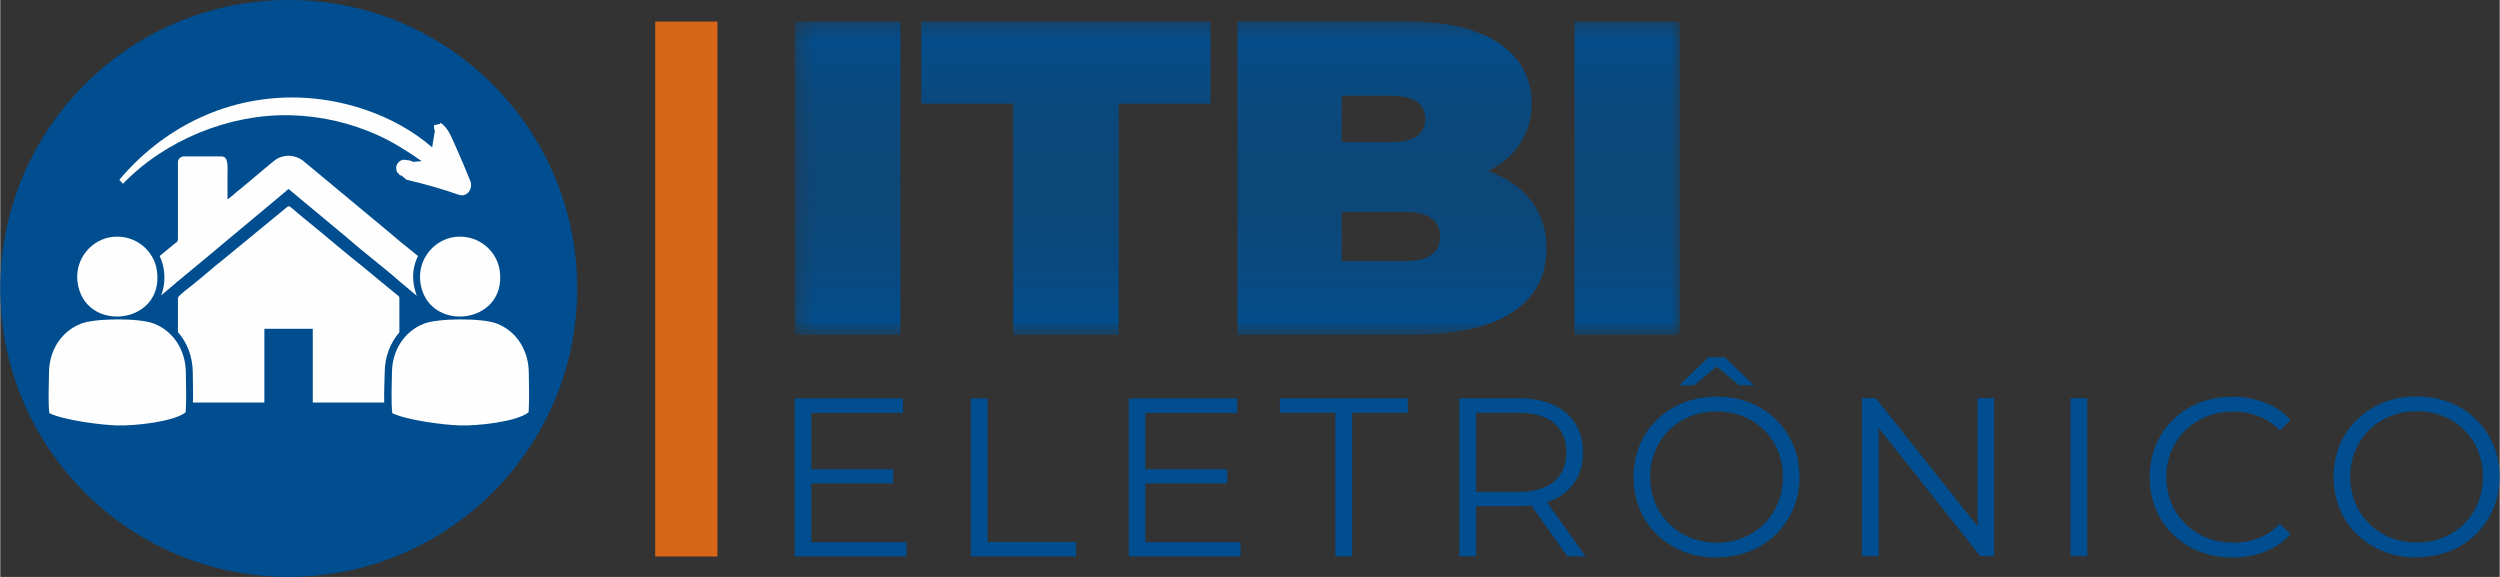
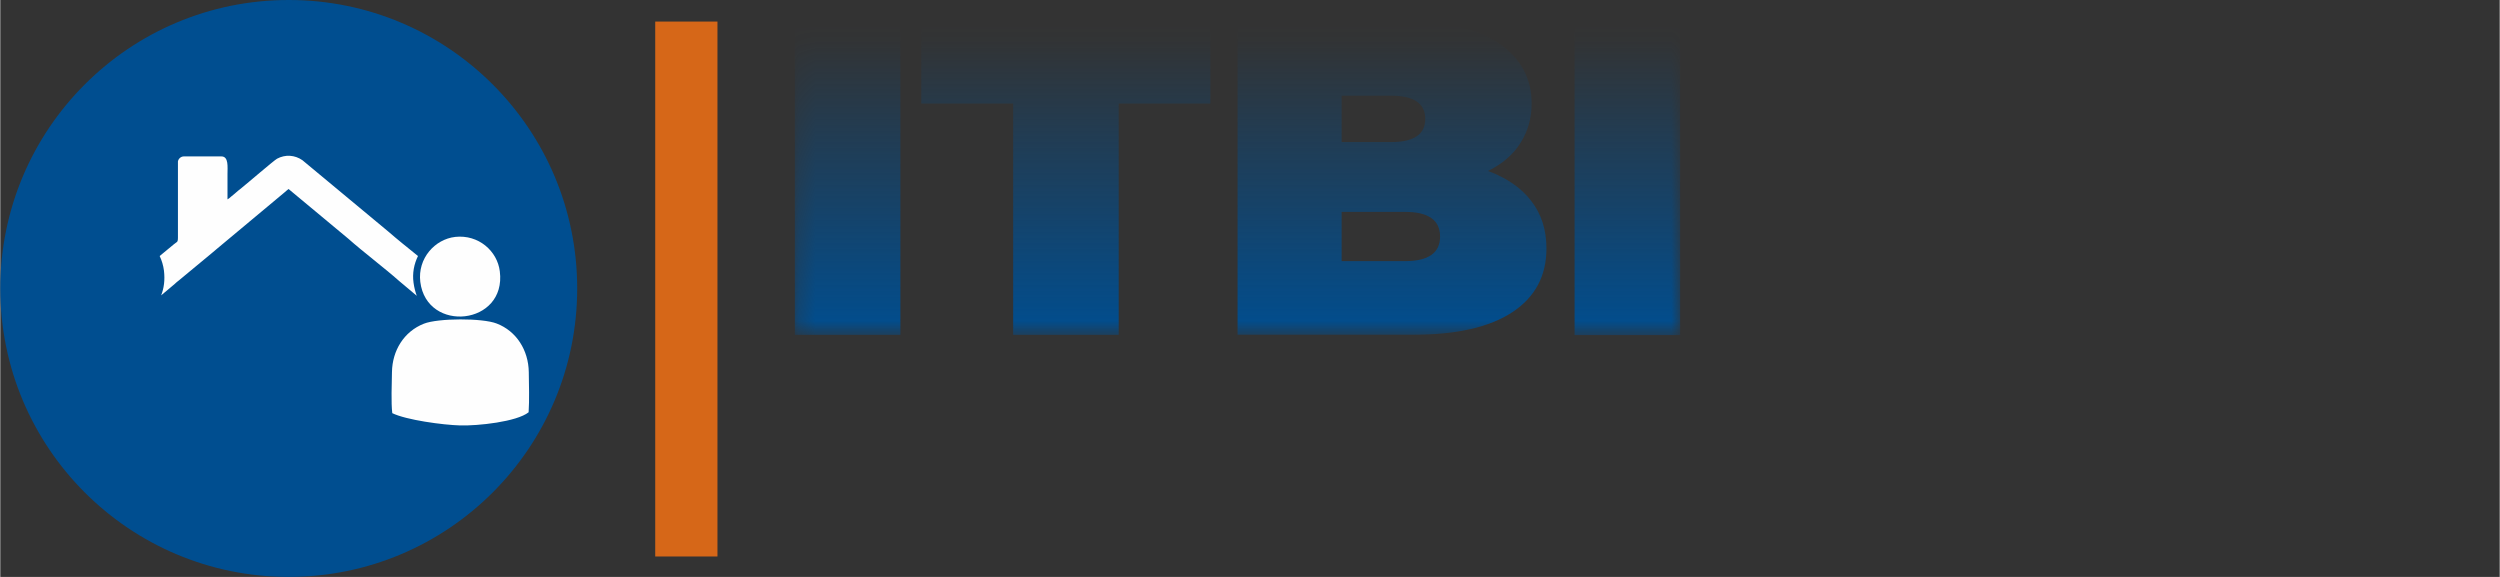
<svg xmlns="http://www.w3.org/2000/svg" xml:space="preserve" width="10.903mm" height="2.516mm" version="1.1" style="shape-rendering:geometricPrecision; text-rendering:geometricPrecision; image-rendering:optimizeQuality; fill-rule:evenodd; clip-rule:evenodd" viewBox="0 0 151.81 35.04">
  <rect x="0" y="0" width="151.81" height="35.04" fill="#333333" stroke="none" />
  <defs>
    <style type="text/css">
   
    .fil3 {fill:#FEFEFE}
    .fil2 {fill:#004E90}
    .fil5 {fill:#D66718}
    .fil4 {fill:#FEFEFE;fill-rule:nonzero}
    .fil1 {fill:#004E90;fill-rule:nonzero}
    .fil0 {fill:#004E90;fill-rule:nonzero}
   
  </style>
    <mask id="id0">
      <linearGradient id="id1" gradientUnits="userSpaceOnUse" x1="71.87" y1="20.52" x2="71.87" y2="1.31">
        <stop offset="0" style="stop-opacity:0; stop-color:white" />
        <stop offset="1" style="stop-opacity:1; stop-color:white" />
      </linearGradient>
      <rect style="fill:url(#id1)" x="48.26" y="1.31" width="53.77" height="19.03" />
    </mask>
    <mask id="id2">
      <linearGradient id="id3" gradientUnits="userSpaceOnUse" x1="76.76" y1="1.96" x2="76.76" y2="20.34">
        <stop offset="0" style="stop-opacity:0; stop-color:white" />
        <stop offset="1" style="stop-opacity:1; stop-color:white" />
      </linearGradient>
      <rect style="fill:url(#id3)" x="48.26" y="1.31" width="53.77" height="19.03" />
    </mask>
  </defs>
  <g id="Camada_x0020_1">
    <g id="_1813814439504">
      <g>
-         <path class="fil0" style="mask:url(#id0)" d="M48.26 1.31l6.41 0 0 19.03 -6.41 0 0 -19.03zm13.25 4.98l-5.57 0 0 -4.98 17.56 0 0 4.98 -5.57 0 0 14.05 -6.41 0 0 -14.05zm28.87 4.1c1.12,0.42 2,1.02 2.61,1.82 0.62,0.8 0.92,1.76 0.92,2.88 0,1.67 -0.69,2.96 -2.07,3.87 -1.38,0.91 -3.37,1.37 -5.98,1.37l-10.71 0 0 -19.03 10.17 0c2.54,0 4.45,0.45 5.75,1.36 1.29,0.91 1.94,2.11 1.94,3.62 0,0.89 -0.22,1.68 -0.67,2.39 -0.44,0.71 -1.1,1.28 -1.97,1.71zm-8.91 -4.59l0 2.83 2.99 0c1.4,0 2.09,-0.47 2.09,-1.41 0,-0.94 -0.7,-1.41 -2.09,-1.41l-2.99 0zm3.86 10.06c1.41,0 2.12,-0.5 2.12,-1.49 0,-1 -0.71,-1.5 -2.12,-1.5l-3.86 0 0 2.99 3.86 0zm10.29 -14.54l6.41 0 0 19.03 -6.41 0 0 -19.03z" />
        <path class="fil0" style="mask:url(#id2)" d="M48.26 1.31l6.41 0 0 19.03 -6.41 0 0 -19.03zm13.25 4.98l-5.57 0 0 -4.98 17.56 0 0 4.98 -5.57 0 0 14.05 -6.41 0 0 -14.05zm28.87 4.1c1.12,0.42 2,1.02 2.61,1.82 0.62,0.8 0.92,1.76 0.92,2.88 0,1.67 -0.69,2.96 -2.07,3.87 -1.38,0.91 -3.37,1.37 -5.98,1.37l-10.71 0 0 -19.03 10.17 0c2.54,0 4.45,0.45 5.75,1.36 1.29,0.91 1.94,2.11 1.94,3.62 0,0.89 -0.22,1.68 -0.67,2.39 -0.44,0.71 -1.1,1.28 -1.97,1.71zm-8.91 -4.59l0 2.83 2.99 0c1.4,0 2.09,-0.47 2.09,-1.41 0,-0.94 -0.7,-1.41 -2.09,-1.41l-2.99 0zm3.86 10.06c1.41,0 2.12,-0.5 2.12,-1.49 0,-1 -0.71,-1.5 -2.12,-1.5l-3.86 0 0 2.99 3.86 0zm10.29 -14.54l6.41 0 0 19.03 -6.41 0 0 -19.03z" />
      </g>
-       <path class="fil1" d="M55.04 32.92l0 0.88 -6.79 0 0 -9.6 6.58 0 0 0.88 -5.57 0 0 3.42 4.97 0 0 0.86 -4.97 0 0 3.57 5.78 0zm3.9 -8.72l1.02 0 0 8.72 5.38 0 0 0.88 -6.39 0 0 -9.6zm16.39 8.72l0 0.88 -6.79 0 0 -9.6 6.58 0 0 0.88 -5.57 0 0 3.42 4.97 0 0 0.86 -4.97 0 0 3.57 5.78 0zm5.77 -7.85l-3.38 0 0 -0.88 7.77 0 0 0.88 -3.38 0 0 8.72 -1.02 0 0 -8.72zm14.08 8.72l-2.19 -3.09c-0.25,0.03 -0.5,0.04 -0.77,0.04l-2.58 0 0 3.05 -1.02 0 0 -9.6 3.59 0c1.23,0 2.19,0.29 2.88,0.88 0.69,0.58 1.04,1.39 1.04,2.41 0,0.75 -0.19,1.38 -0.57,1.9 -0.38,0.52 -0.92,0.89 -1.62,1.12l2.34 3.29 -1.11 0zm-2.99 -3.91c0.95,0 1.68,-0.21 2.18,-0.63 0.5,-0.42 0.75,-1.01 0.75,-1.77 0,-0.78 -0.25,-1.37 -0.75,-1.79 -0.5,-0.41 -1.23,-0.62 -2.18,-0.62l-2.55 0 0 4.81 2.55 0zm12.06 3.99c-0.95,0 -1.81,-0.21 -2.59,-0.64 -0.77,-0.42 -1.38,-1.01 -1.81,-1.75 -0.43,-0.74 -0.65,-1.57 -0.65,-2.5 0,-0.92 0.22,-1.76 0.65,-2.5 0.43,-0.74 1.04,-1.32 1.81,-1.75 0.77,-0.43 1.63,-0.64 2.59,-0.64 0.95,0 1.81,0.21 2.57,0.63 0.76,0.42 1.36,1 1.8,1.75 0.44,0.74 0.66,1.58 0.66,2.5 0,0.92 -0.22,1.76 -0.66,2.5 -0.44,0.74 -1.04,1.33 -1.8,1.75 -0.76,0.42 -1.62,0.63 -2.57,0.63zm0 -0.91c0.76,0 1.45,-0.17 2.06,-0.52 0.61,-0.34 1.09,-0.82 1.44,-1.43 0.35,-0.61 0.52,-1.29 0.52,-2.04 0,-0.75 -0.17,-1.43 -0.52,-2.04 -0.35,-0.61 -0.83,-1.08 -1.44,-1.43 -0.61,-0.34 -1.3,-0.51 -2.06,-0.51 -0.76,0 -1.45,0.17 -2.06,0.51 -0.62,0.34 -1.1,0.82 -1.45,1.43 -0.35,0.61 -0.53,1.29 -0.53,2.04 0,0.75 0.18,1.43 0.53,2.04 0.35,0.61 0.84,1.08 1.45,1.43 0.62,0.34 1.31,0.52 2.06,0.52zm1.36 -9.56l-1.36 -1.14 -1.36 1.14 -0.91 0 1.77 -1.7 0.99 0 1.77 1.7 -0.91 0zm15.49 0.78l0 9.6 -0.84 0 -6.17 -7.79 0 7.79 -1.02 0 0 -9.6 0.84 0 6.19 7.79 0 -7.79 1 0zm4.64 0l1.02 0 0 9.6 -1.02 0 0 -9.6zm9.83 9.68c-0.95,0 -1.81,-0.21 -2.57,-0.63 -0.76,-0.42 -1.36,-1 -1.8,-1.75 -0.43,-0.75 -0.65,-1.58 -0.65,-2.5 0,-0.92 0.22,-1.76 0.65,-2.5 0.43,-0.74 1.04,-1.33 1.8,-1.75 0.77,-0.42 1.63,-0.63 2.58,-0.63 0.71,0 1.37,0.12 1.98,0.36 0.6,0.24 1.12,0.58 1.54,1.04l-0.64 0.64c-0.75,-0.76 -1.7,-1.14 -2.84,-1.14 -0.76,0 -1.45,0.17 -2.07,0.52 -0.62,0.35 -1.11,0.82 -1.46,1.43 -0.35,0.6 -0.53,1.28 -0.53,2.03 0,0.75 0.18,1.43 0.53,2.03 0.35,0.6 0.84,1.08 1.46,1.43 0.62,0.35 1.31,0.52 2.07,0.52 1.15,0 2.1,-0.38 2.84,-1.15l0.64 0.64c-0.42,0.46 -0.93,0.81 -1.54,1.05 -0.61,0.24 -1.27,0.36 -1.98,0.36zm11.2 0c-0.95,0 -1.81,-0.21 -2.59,-0.64 -0.77,-0.42 -1.38,-1.01 -1.81,-1.75 -0.43,-0.74 -0.65,-1.57 -0.65,-2.5 0,-0.92 0.22,-1.76 0.65,-2.5 0.43,-0.74 1.04,-1.32 1.81,-1.75 0.77,-0.43 1.63,-0.64 2.59,-0.64 0.95,0 1.81,0.21 2.57,0.63 0.76,0.42 1.36,1 1.8,1.75 0.44,0.74 0.66,1.58 0.66,2.5 0,0.92 -0.22,1.76 -0.66,2.5 -0.44,0.74 -1.04,1.33 -1.8,1.75 -0.76,0.42 -1.62,0.63 -2.57,0.63zm0 -0.91c0.76,0 1.45,-0.17 2.06,-0.52 0.61,-0.34 1.09,-0.82 1.44,-1.43 0.35,-0.61 0.52,-1.29 0.52,-2.04 0,-0.75 -0.17,-1.43 -0.52,-2.04 -0.35,-0.61 -0.83,-1.08 -1.44,-1.43 -0.61,-0.34 -1.3,-0.51 -2.06,-0.51 -0.76,0 -1.45,0.17 -2.06,0.51 -0.62,0.34 -1.1,0.82 -1.45,1.43 -0.35,0.61 -0.53,1.29 -0.53,2.04 0,0.75 0.18,1.43 0.53,2.04 0.35,0.61 0.84,1.08 1.45,1.43 0.62,0.34 1.31,0.52 2.06,0.52z" />
      <path class="fil2" d="M17.52 0c9.68,0 17.52,7.84 17.52,17.52 0,9.68 -7.84,17.52 -17.52,17.52 -9.68,0 -17.52,-7.84 -17.52,-17.52 0,-9.68 7.84,-17.52 17.52,-17.52z" />
      <g>
        <g>
-           <path class="fil3" d="M24.24 18.09l0 2.09c-0.56,0.65 -0.88,1.5 -0.89,2.4 -0.01,0.59 -0.05,1.24 -0.03,1.87l-4.34 0 0 -4.48 -2.94 0 0 4.48 -4.34 0c0.02,-0.62 -0.01,-1.25 -0.01,-1.86 -0.01,-0.91 -0.33,-1.77 -0.9,-2.42l0 -2.07c0,-0.13 0.69,-0.64 0.79,-0.72 0.66,-0.52 1.43,-1.21 2.11,-1.74l3.59 -2.95c0.34,-0.27 0.15,-0.25 1.08,0.5 1.25,1.01 2.58,2.16 3.81,3.13 0.15,0.12 0.28,0.24 0.42,0.35l1.47 1.21c0.06,0.05 0.18,0.11 0.18,0.22z" />
          <path class="fil3" d="M25.3 17.97l-0.57 -0.48c-0.17,-0.15 -0.33,-0.27 -0.5,-0.42 -0.89,-0.79 -2.19,-1.77 -3.09,-2.57l-3.63 -3.02c-0.09,0.06 -0.14,0.12 -0.24,0.2l-4.11 3.43c-0.09,0.08 -0.17,0.14 -0.26,0.22l-2.05 1.7c-0.09,0.07 -0.18,0.14 -0.26,0.22 -0.1,0.08 -0.16,0.14 -0.26,0.22l-0.56 0.47c0.17,-0.43 0.24,-0.93 0.17,-1.51 -0.04,-0.31 -0.13,-0.61 -0.26,-0.88l0.86 -0.71c0.18,-0.16 0.25,-0.09 0.25,-0.41l0 -4.63c0.03,-0.16 0.18,-0.3 0.36,-0.3l2.28 0c0.45,0 0.37,0.64 0.37,1.1 0,0.5 0,1.01 0,1.51 0.09,-0.06 0.13,-0.08 0.21,-0.16 0.09,-0.08 0.14,-0.11 0.22,-0.18 0.14,-0.13 0.27,-0.23 0.42,-0.35 0.33,-0.26 1.95,-1.66 2.16,-1.78 0.5,-0.27 1.08,-0.23 1.54,0.09l5.2 4.32c0.54,0.47 1.2,1 1.82,1.5 -0.24,0.49 -0.35,1.05 -0.27,1.62 0.04,0.3 0.11,0.56 0.2,0.81z" />
        </g>
-         <path class="fil3" d="M6.81 14.39c-1.24,0.14 -2.29,1.3 -2.12,2.73 0.39,3.14 5.25,2.64 4.83,-0.64 -0.15,-1.23 -1.29,-2.25 -2.72,-2.09zm-3.84 10.7c0.85,0.42 3.08,0.72 4.13,0.75 1.07,0.03 3.44,-0.22 4.16,-0.8 0.05,-0.74 0.02,-1.68 0.01,-2.44 -0.02,-1.33 -0.75,-2.49 -1.95,-2.95 -0.87,-0.34 -3.56,-0.33 -4.42,0.01 -1.22,0.48 -1.92,1.64 -1.94,2.94 -0.01,0.67 -0.06,1.88 0.02,2.5z" />
        <path class="fil3" d="M27.63 14.39c-1.23,0.14 -2.29,1.3 -2.12,2.73 0.39,3.14 5.25,2.64 4.83,-0.64 -0.15,-1.23 -1.29,-2.25 -2.72,-2.09zm-3.83 10.7c0.85,0.42 3.08,0.72 4.13,0.75 1.07,0.03 3.44,-0.22 4.16,-0.8 0.05,-0.74 0.02,-1.68 0.01,-2.44 -0.02,-1.33 -0.75,-2.49 -1.95,-2.95 -0.87,-0.34 -3.56,-0.33 -4.42,0.01 -1.22,0.48 -1.92,1.64 -1.94,2.94 -0.01,0.67 -0.06,1.88 0.02,2.5z" />
-         <path class="fil4" d="M26.36 7.89l-0.02 -0.28 0.37 -0.09 0.03 -0.06c0.51,0.33 0.71,1 0.96,1.53 0.3,0.66 0.58,1.34 0.85,2.01 0.18,0.44 -0.19,1.01 -0.7,0.83 -1.05,-0.37 -2.09,-0.66 -3.17,-0.91l-0.3 -0.25 -0.11 -0.03 -0.01 -0.01 -0.16 -0.18 -0.03 -0.08 -0.03 -0.19 0.05 -0.19 0.12 -0.16 0.11 -0.08 0.19 -0.05 0.2 0.02 0.03 0.02 0.12 -0 0.18 0.07 0.03 0.02 0.53 -0.04c-0.84,-0.59 -1.71,-1.14 -2.65,-1.57 -1.67,-0.76 -3.5,-1.18 -5.33,-1.22 -3.7,-0.09 -7.6,1.5 -10.17,4.16l-0.22 -0.24c2.62,-3.11 6.33,-4.98 10.44,-5 2.97,-0.02 6.25,1.02 8.56,3.03l0.17 -1.04z" />
      </g>
      <path class="fil5" d="M39.78 1.31l3.78 0 0 32.49 -3.78 0 0 -32.49z" />
    </g>
  </g>
</svg>